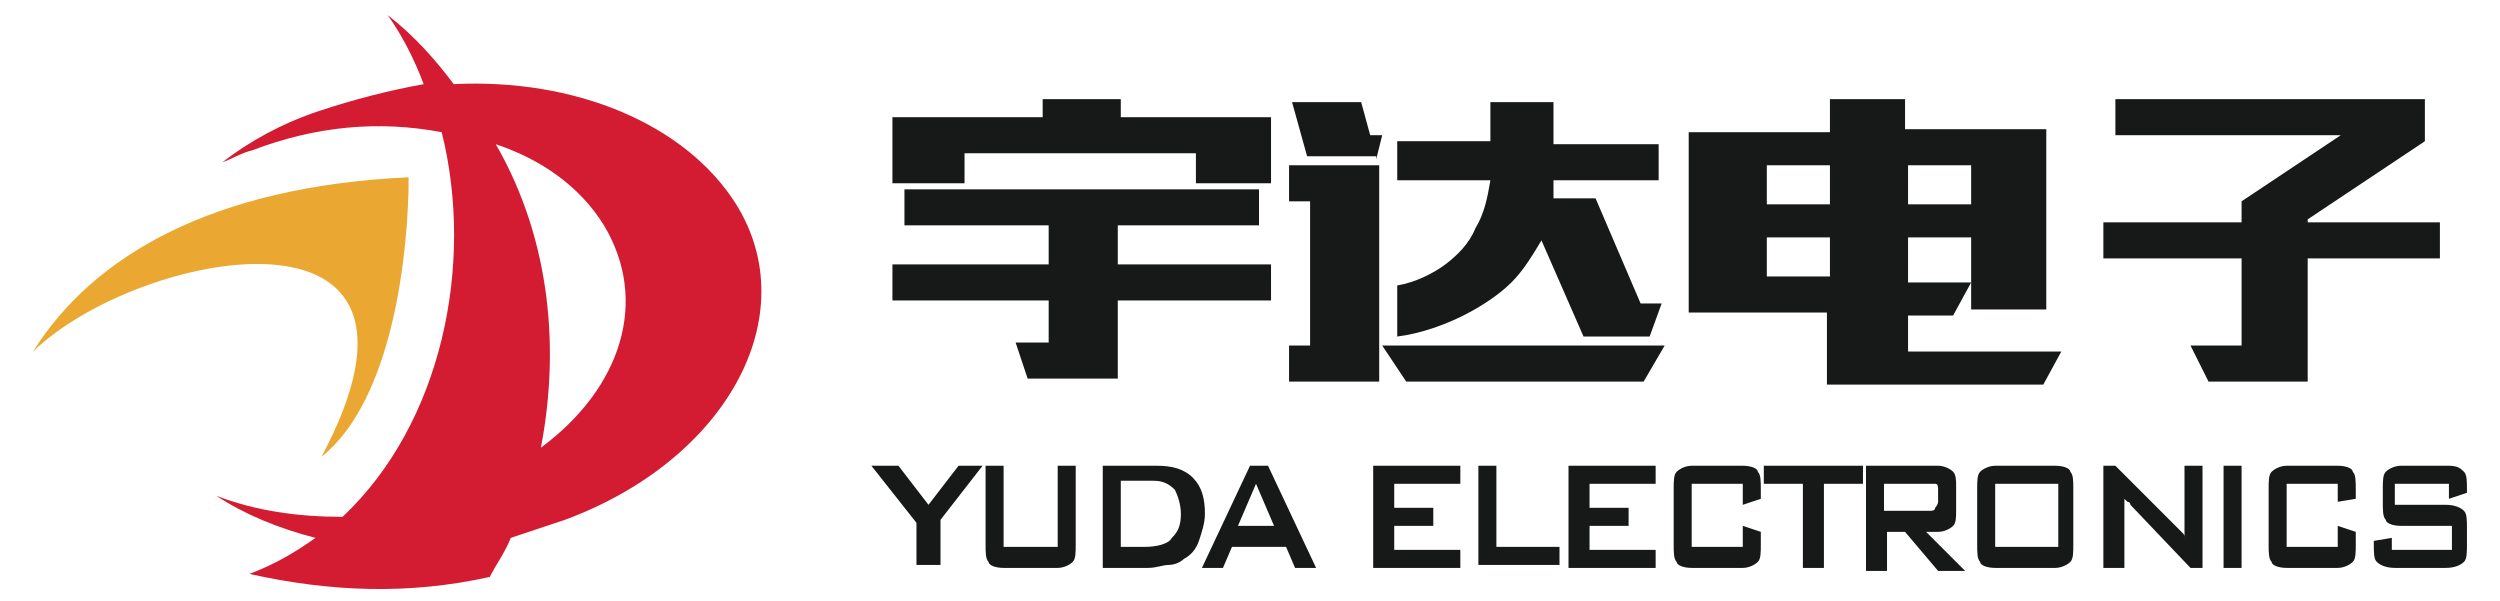
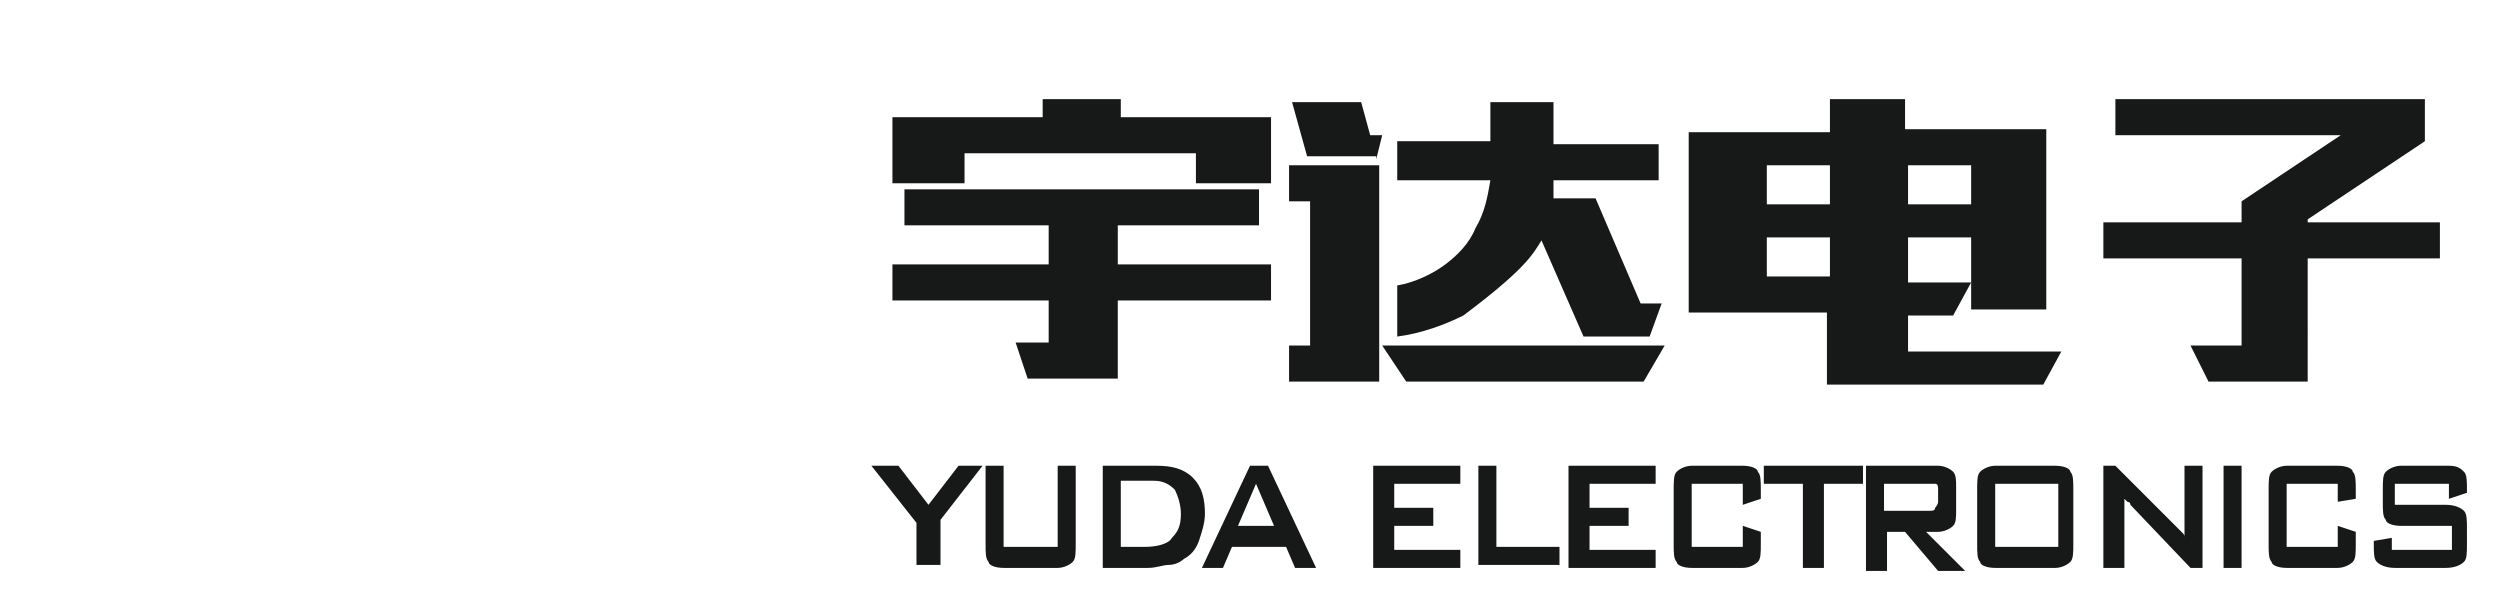
<svg xmlns="http://www.w3.org/2000/svg" version="1.1" id="图层_1" x="0px" y="0px" viewBox="0 0 83.2 20" style="enable-background:new 0 0 83.2 20;" xml:space="preserve">
  <style type="text/css">
	.st0{fill:#171818;}
	.st1{fill-rule:evenodd;clip-rule:evenodd;fill:#D31B31;}
	.st2{fill-rule:evenodd;clip-rule:evenodd;fill:#EAA732;}
</style>
  <g>
-     <path class="st0" d="M70.4,3.3v1.2h7.5l-3.3,2.2v0.7H70v1.2h4.6v2.9h-1.7l0.6,1.2h3.3V8.6h4.4V7.4h-4.4V7.3l3.9-2.6V3.3H70.4z    M58.8,9.2V7.9h2.1l0,1.3H58.8z M58.8,5.5h2.1v1.3h-2.1V5.5z M65.6,5.5v1.3h-2.1V5.5H65.6z M60.9,3.4v1h-4.7v6h4.6l0,2.4H68   l0.6-1.1h-5.1v-1.2H65l0.6-1.1h-2.1V7.9h2.1v2.4h2.5v-6h-4.7v-1H60.9z M45.8,5.3L46,4.5h-0.4l-0.3-1.1H43l0.5,1.8H45.8z M54.7,12.7   l0.7-1.2H46l0.8,1.2H54.7z M45.9,12.7V5.5h-3v1.2h0.7v4.8h-0.7v1.2H45.9z M49.6,3.4v1.3h-3.1V6h3.1c-0.1,0.6-0.2,1.1-0.5,1.6   c-0.2,0.5-0.6,0.9-1,1.2c-0.4,0.3-1,0.6-1.6,0.7v1.7c0.8-0.1,1.6-0.4,2.2-0.7c0.6-0.3,1.2-0.7,1.6-1.1C50.7,9,51,8.5,51.3,8   l1.4,3.2h2.2l0.4-1.1h-0.7l-1.5-3.5h-1.4c0-0.1,0-0.2,0-0.3c0-0.1,0-0.2,0-0.3h3.5V4.8h-3.5V3.4H49.6z M34.7,3.3v0.6h-5v2.2h2.4v-1   h7.7v1h2.5V3.9h-5V3.3H34.7z M30.1,6.3v1.2h4.8v1.3h-5.2v1.2h5.2v1.4h-1.1l0.4,1.2h3v-2.6h5.1V8.8h-5.1V7.5h4.7V6.3H30.1z" />
+     <path class="st0" d="M70.4,3.3v1.2h7.5l-3.3,2.2v0.7H70v1.2h4.6v2.9h-1.7l0.6,1.2h3.3V8.6h4.4V7.4h-4.4V7.3l3.9-2.6V3.3H70.4z    M58.8,9.2V7.9h2.1l0,1.3H58.8z M58.8,5.5h2.1v1.3h-2.1V5.5z M65.6,5.5v1.3h-2.1V5.5H65.6z M60.9,3.4v1h-4.7v6h4.6l0,2.4H68   l0.6-1.1h-5.1v-1.2H65l0.6-1.1h-2.1V7.9h2.1v2.4h2.5v-6h-4.7v-1H60.9z M45.8,5.3L46,4.5h-0.4l-0.3-1.1H43l0.5,1.8H45.8z M54.7,12.7   l0.7-1.2H46l0.8,1.2H54.7z M45.9,12.7V5.5h-3v1.2h0.7v4.8h-0.7v1.2H45.9z M49.6,3.4v1.3h-3.1V6h3.1c-0.1,0.6-0.2,1.1-0.5,1.6   c-0.2,0.5-0.6,0.9-1,1.2c-0.4,0.3-1,0.6-1.6,0.7v1.7c0.8-0.1,1.6-0.4,2.2-0.7C50.7,9,51,8.5,51.3,8   l1.4,3.2h2.2l0.4-1.1h-0.7l-1.5-3.5h-1.4c0-0.1,0-0.2,0-0.3c0-0.1,0-0.2,0-0.3h3.5V4.8h-3.5V3.4H49.6z M34.7,3.3v0.6h-5v2.2h2.4v-1   h7.7v1h2.5V3.9h-5V3.3H34.7z M30.1,6.3v1.2h4.8v1.3h-5.2v1.2h5.2v1.4h-1.1l0.4,1.2h3v-2.6h5.1V8.8h-5.1V7.5h4.7V6.3H30.1z" />
    <path class="st0" d="M81.5,16.1h-1.8v0.7h1.7c0.3,0,0.5,0.1,0.6,0.2c0.1,0.1,0.1,0.3,0.1,0.6v0.5c0,0.3,0,0.5-0.1,0.6   c-0.1,0.1-0.3,0.2-0.6,0.2h-1.7c-0.3,0-0.5-0.1-0.6-0.2C79,18.6,79,18.4,79,18.1V18l0.6-0.1v0.4h2v-0.8h-1.7   c-0.3,0-0.5-0.1-0.5-0.2c-0.1-0.1-0.1-0.3-0.1-0.6v-0.4c0-0.3,0-0.5,0.1-0.6c0.1-0.1,0.3-0.2,0.5-0.2h1.6c0.3,0,0.4,0.1,0.5,0.2   c0.1,0.1,0.1,0.3,0.1,0.6v0.1l-0.6,0.2V16.1z M77.8,16.1h-1.7v2.1h1.7v-0.7l0.6,0.2v0.4c0,0.3,0,0.5-0.1,0.6   c-0.1,0.1-0.3,0.2-0.5,0.2h-1.7c-0.3,0-0.5-0.1-0.5-0.2c-0.1-0.1-0.1-0.3-0.1-0.6v-1.8c0-0.3,0-0.5,0.1-0.6   c0.1-0.1,0.3-0.2,0.5-0.2h1.7c0.3,0,0.5,0.1,0.5,0.2c0.1,0.1,0.1,0.3,0.1,0.6v0.3l-0.6,0.1V16.1z M74,18.9v-3.4h0.6v3.4H74z    M70,18.9v-3.4h0.4l2,2c0.1,0.1,0.1,0.1,0.2,0.2c0.1,0.1,0.1,0.1,0.1,0.2c0-0.2,0-0.3,0-0.4c0-0.1,0-0.1,0-0.2v-1.8h0.6v3.4h-0.4   l-2-2.1c0-0.1-0.1-0.1-0.1-0.1c0,0-0.1-0.1-0.1-0.1c0,0.1,0,0.2,0,0.3c0,0.1,0,0.2,0,0.2v1.8H70z M66.4,18.2h2.1v-2.1h-2.1V18.2z    M65.8,16.3c0-0.3,0-0.5,0.1-0.6c0.1-0.1,0.3-0.2,0.5-0.2h2c0.3,0,0.5,0.1,0.5,0.2c0.1,0.1,0.1,0.3,0.1,0.6v1.8   c0,0.3,0,0.5-0.1,0.6c-0.1,0.1-0.3,0.2-0.5,0.2h-2c-0.3,0-0.5-0.1-0.5-0.2c-0.1-0.1-0.1-0.3-0.1-0.6V16.3z M62.1,18.9v-3.4h2.4   c0.2,0,0.4,0.1,0.5,0.2c0.1,0.1,0.1,0.3,0.1,0.5V17c0,0.2,0,0.4-0.1,0.5c-0.1,0.1-0.3,0.2-0.5,0.2h-0.4l1.3,1.3h-0.9l-1.1-1.3h-0.6   v1.3H62.1z M64.2,16.1h-1.5V17h1.5c0.1,0,0.2,0,0.2-0.1c0,0,0.1-0.1,0.1-0.2v-0.4c0-0.1,0-0.2-0.1-0.2   C64.4,16.1,64.3,16.1,64.2,16.1z M60.7,16.1v2.8H60v-2.8h-1.3v-0.6H62v0.6H60.7z M58,16.1h-1.7v2.1H58v-0.7l0.6,0.2v0.4   c0,0.3,0,0.5-0.1,0.6c-0.1,0.1-0.3,0.2-0.5,0.2h-1.7c-0.3,0-0.5-0.1-0.5-0.2c-0.1-0.1-0.1-0.3-0.1-0.6v-1.8c0-0.3,0-0.5,0.1-0.6   c0.1-0.1,0.3-0.2,0.5-0.2H58c0.3,0,0.5,0.1,0.5,0.2c0.1,0.1,0.1,0.3,0.1,0.6v0.3L58,16.8V16.1z M52.2,18.9v-3.4h2.9v0.6h-2.2v0.8   h1.3v0.6h-1.3v0.8h2.2v0.6H52.2z M49.2,18.9v-3.4h0.6v2.7h2.1v0.6H49.2z M45.7,18.9v-3.4h2.9v0.6h-2.2v0.8h1.3v0.6h-1.3v0.8h2.2   v0.6H45.7z M40,18.9l1.6-3.4h0.6l1.6,3.4h-0.7l-0.3-0.7h-1.8l-0.3,0.7H40z M41.2,17.5h1.2l-0.6-1.4L41.2,17.5z M36.7,18.9v-3.4h1.8   c0.5,0,0.9,0.1,1.2,0.4c0.3,0.3,0.4,0.7,0.4,1.2c0,0.3-0.1,0.6-0.2,0.9c-0.1,0.3-0.3,0.5-0.5,0.6c-0.1,0.1-0.3,0.2-0.5,0.2   c-0.2,0-0.4,0.1-0.7,0.1H36.7z M37.3,18.2h0.8c0.4,0,0.8-0.1,0.9-0.3c0.2-0.2,0.3-0.4,0.3-0.8c0-0.3-0.1-0.6-0.2-0.8   c-0.2-0.2-0.4-0.3-0.7-0.3h-1.1V18.2z M33.4,15.5v2.7h1.8v-2.7h0.6v2.6c0,0.3,0,0.5-0.1,0.6c-0.1,0.1-0.3,0.2-0.5,0.2h-1.8   c-0.3,0-0.5-0.1-0.5-0.2c-0.1-0.1-0.1-0.3-0.1-0.6v-2.6H33.4z M30.5,18.9v-1.5L29,15.5h0.9l1,1.3l1-1.3h0.8l-1.4,1.8v1.5H30.5z" />
-     <path class="st1" d="M18,14.9c2.7-2,3.6-4.9,2.1-7.4c-0.8-1.3-2.1-2.2-3.6-2.7C18.4,8.1,18.6,11.8,18,14.9 M10.6,3.7   c1.2-0.4,2.4-0.7,3.5-0.9c-0.3-0.8-0.7-1.6-1.2-2.3c0.9,0.7,1.6,1.5,2.2,2.3c4-0.2,7.7,1.3,9.4,4c2.3,3.7-0.3,8.5-5.7,10.5   c-0.6,0.2-1.2,0.4-1.8,0.6c-0.2,0.5-0.5,0.9-0.7,1.3c-2.7,0.6-5.3,0.5-8-0.1c0.8-0.3,1.5-0.7,2.2-1.2c-1.2-0.3-2.4-0.8-3.3-1.4   c1.3,0.5,2.7,0.7,4.2,0.7c3.3-3.1,4.4-8.4,3.3-12.8C12.6,4,10.5,4.2,8.4,5c-0.4,0.1-0.7,0.3-1,0.4C8.3,4.7,9.4,4.1,10.6,3.7z" />
-     <path class="st2" d="M13.6,5.9c0,2.4-0.5,7.4-2.9,9.3c4.8-9-6.1-6.9-9.6-3.5C3.1,8.5,7.1,6.2,13.6,5.9" />
  </g>
</svg>